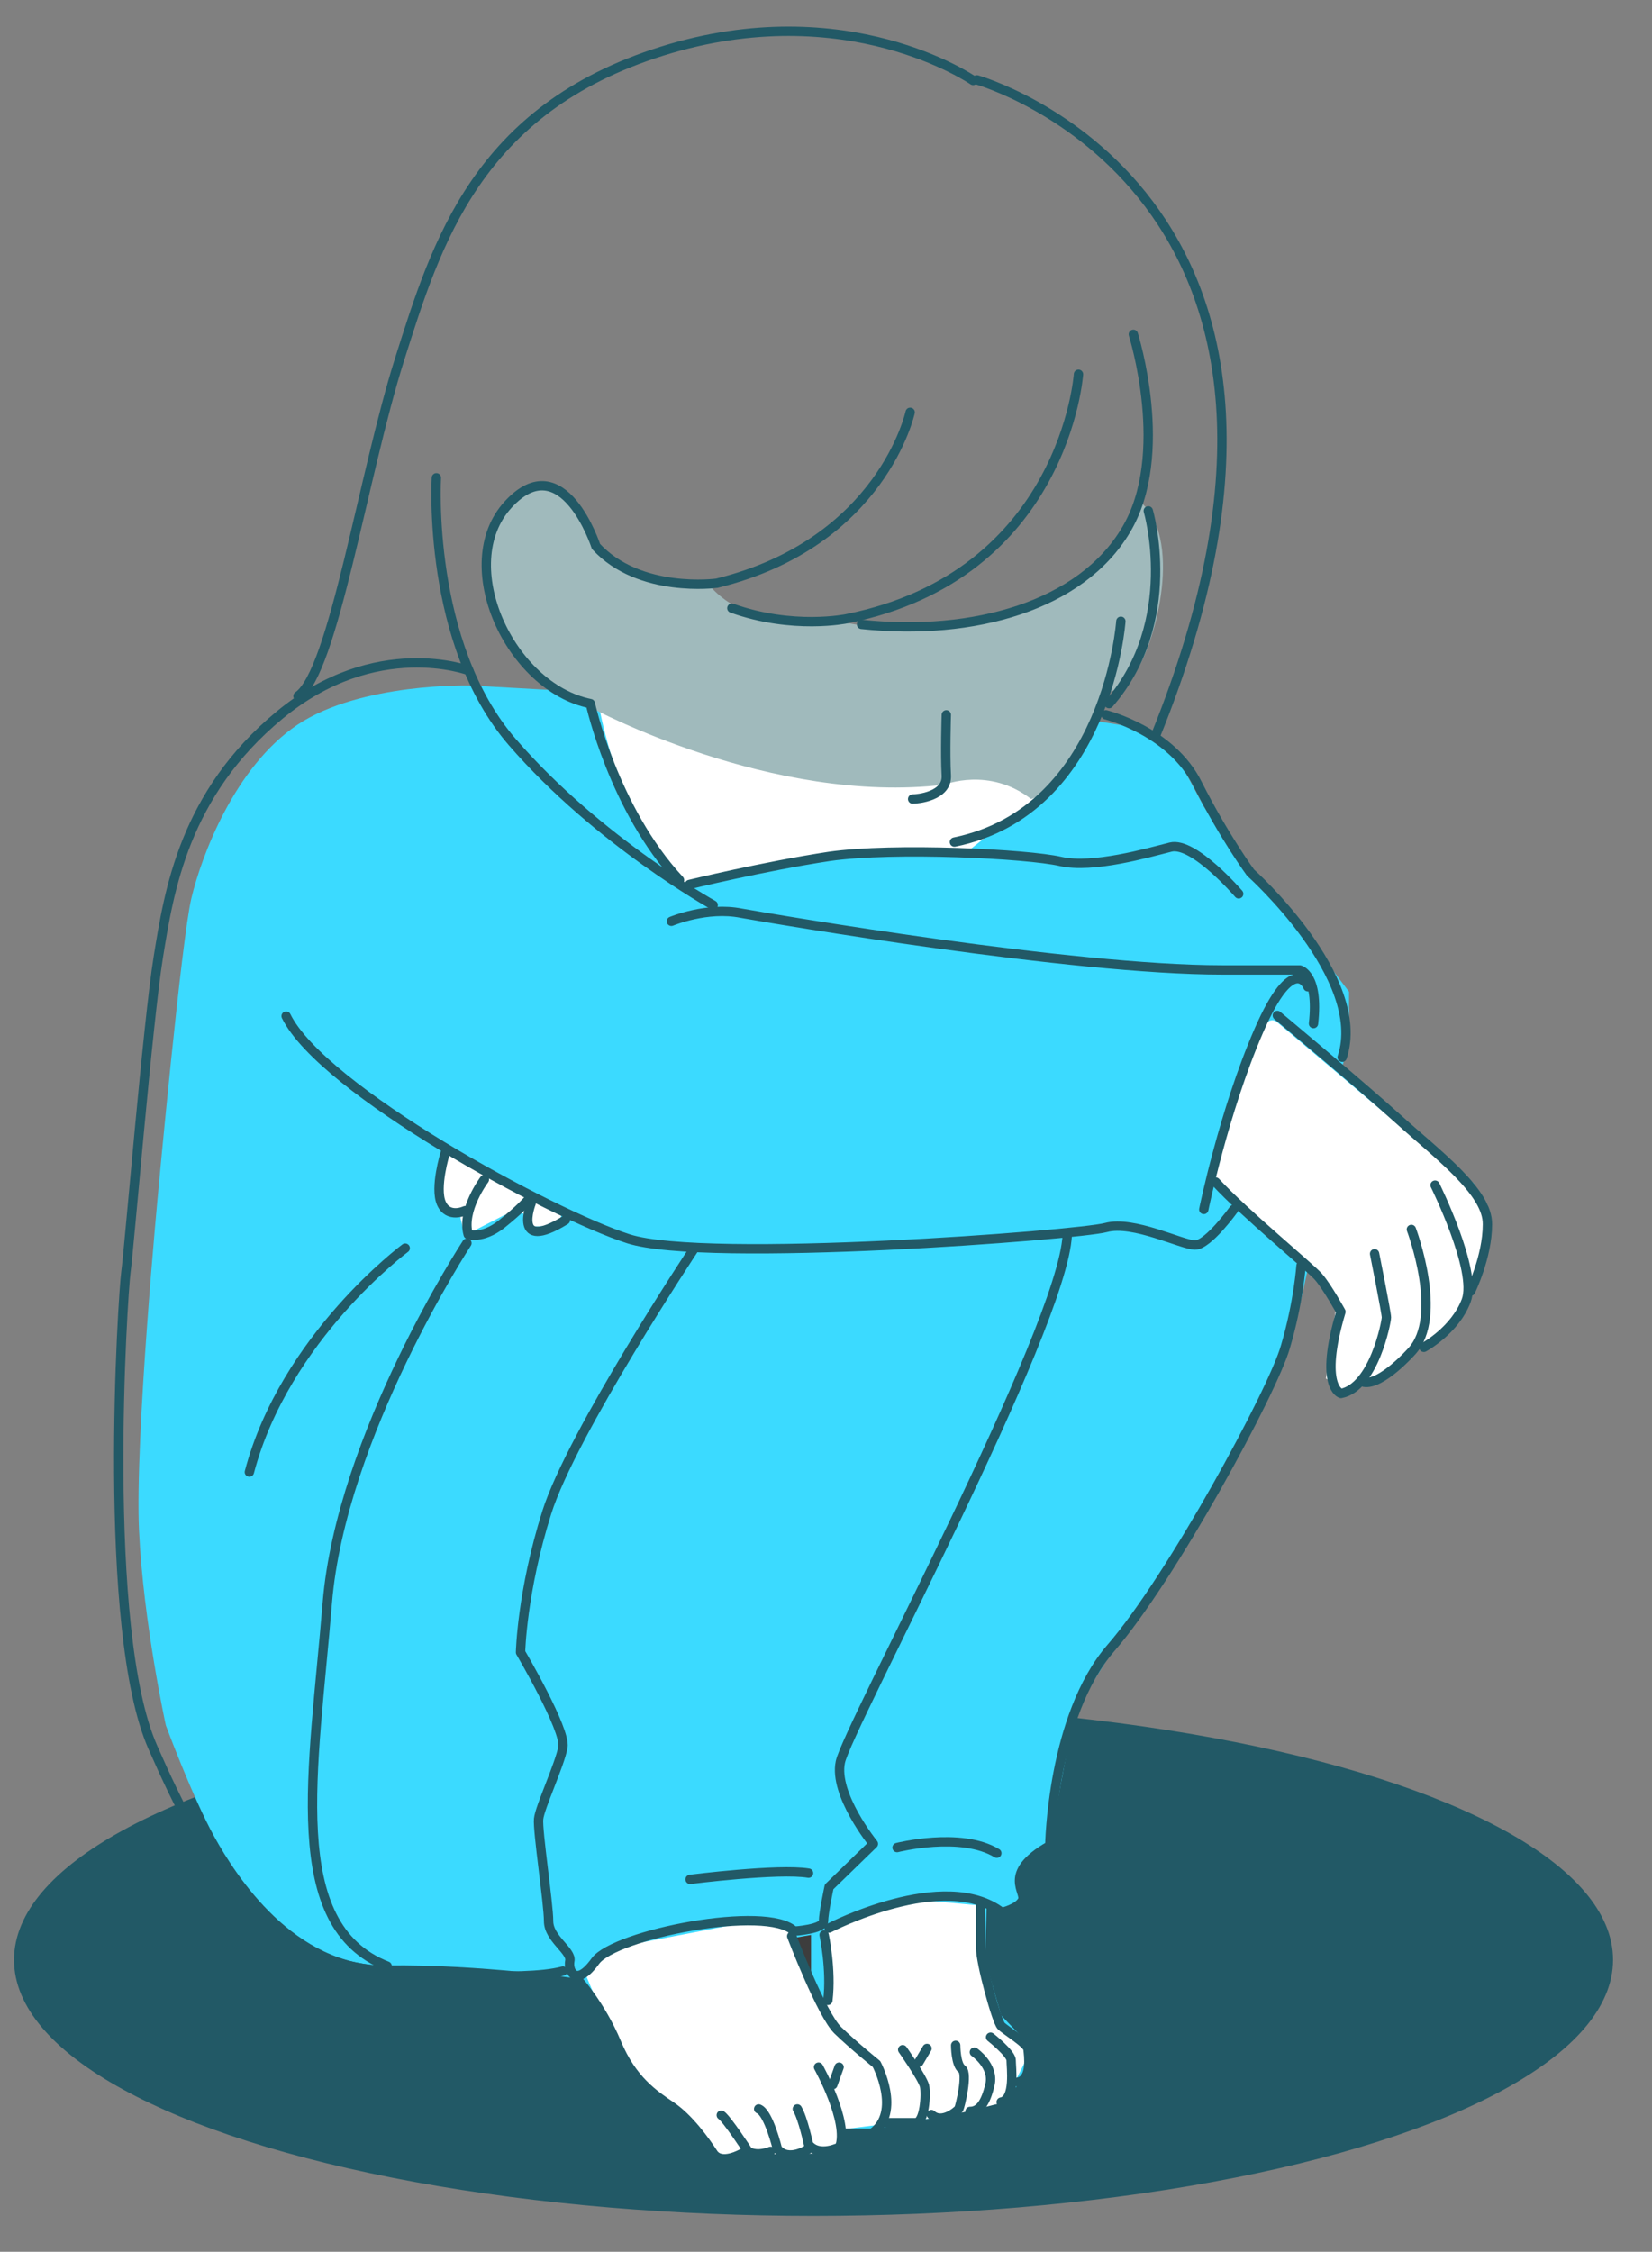
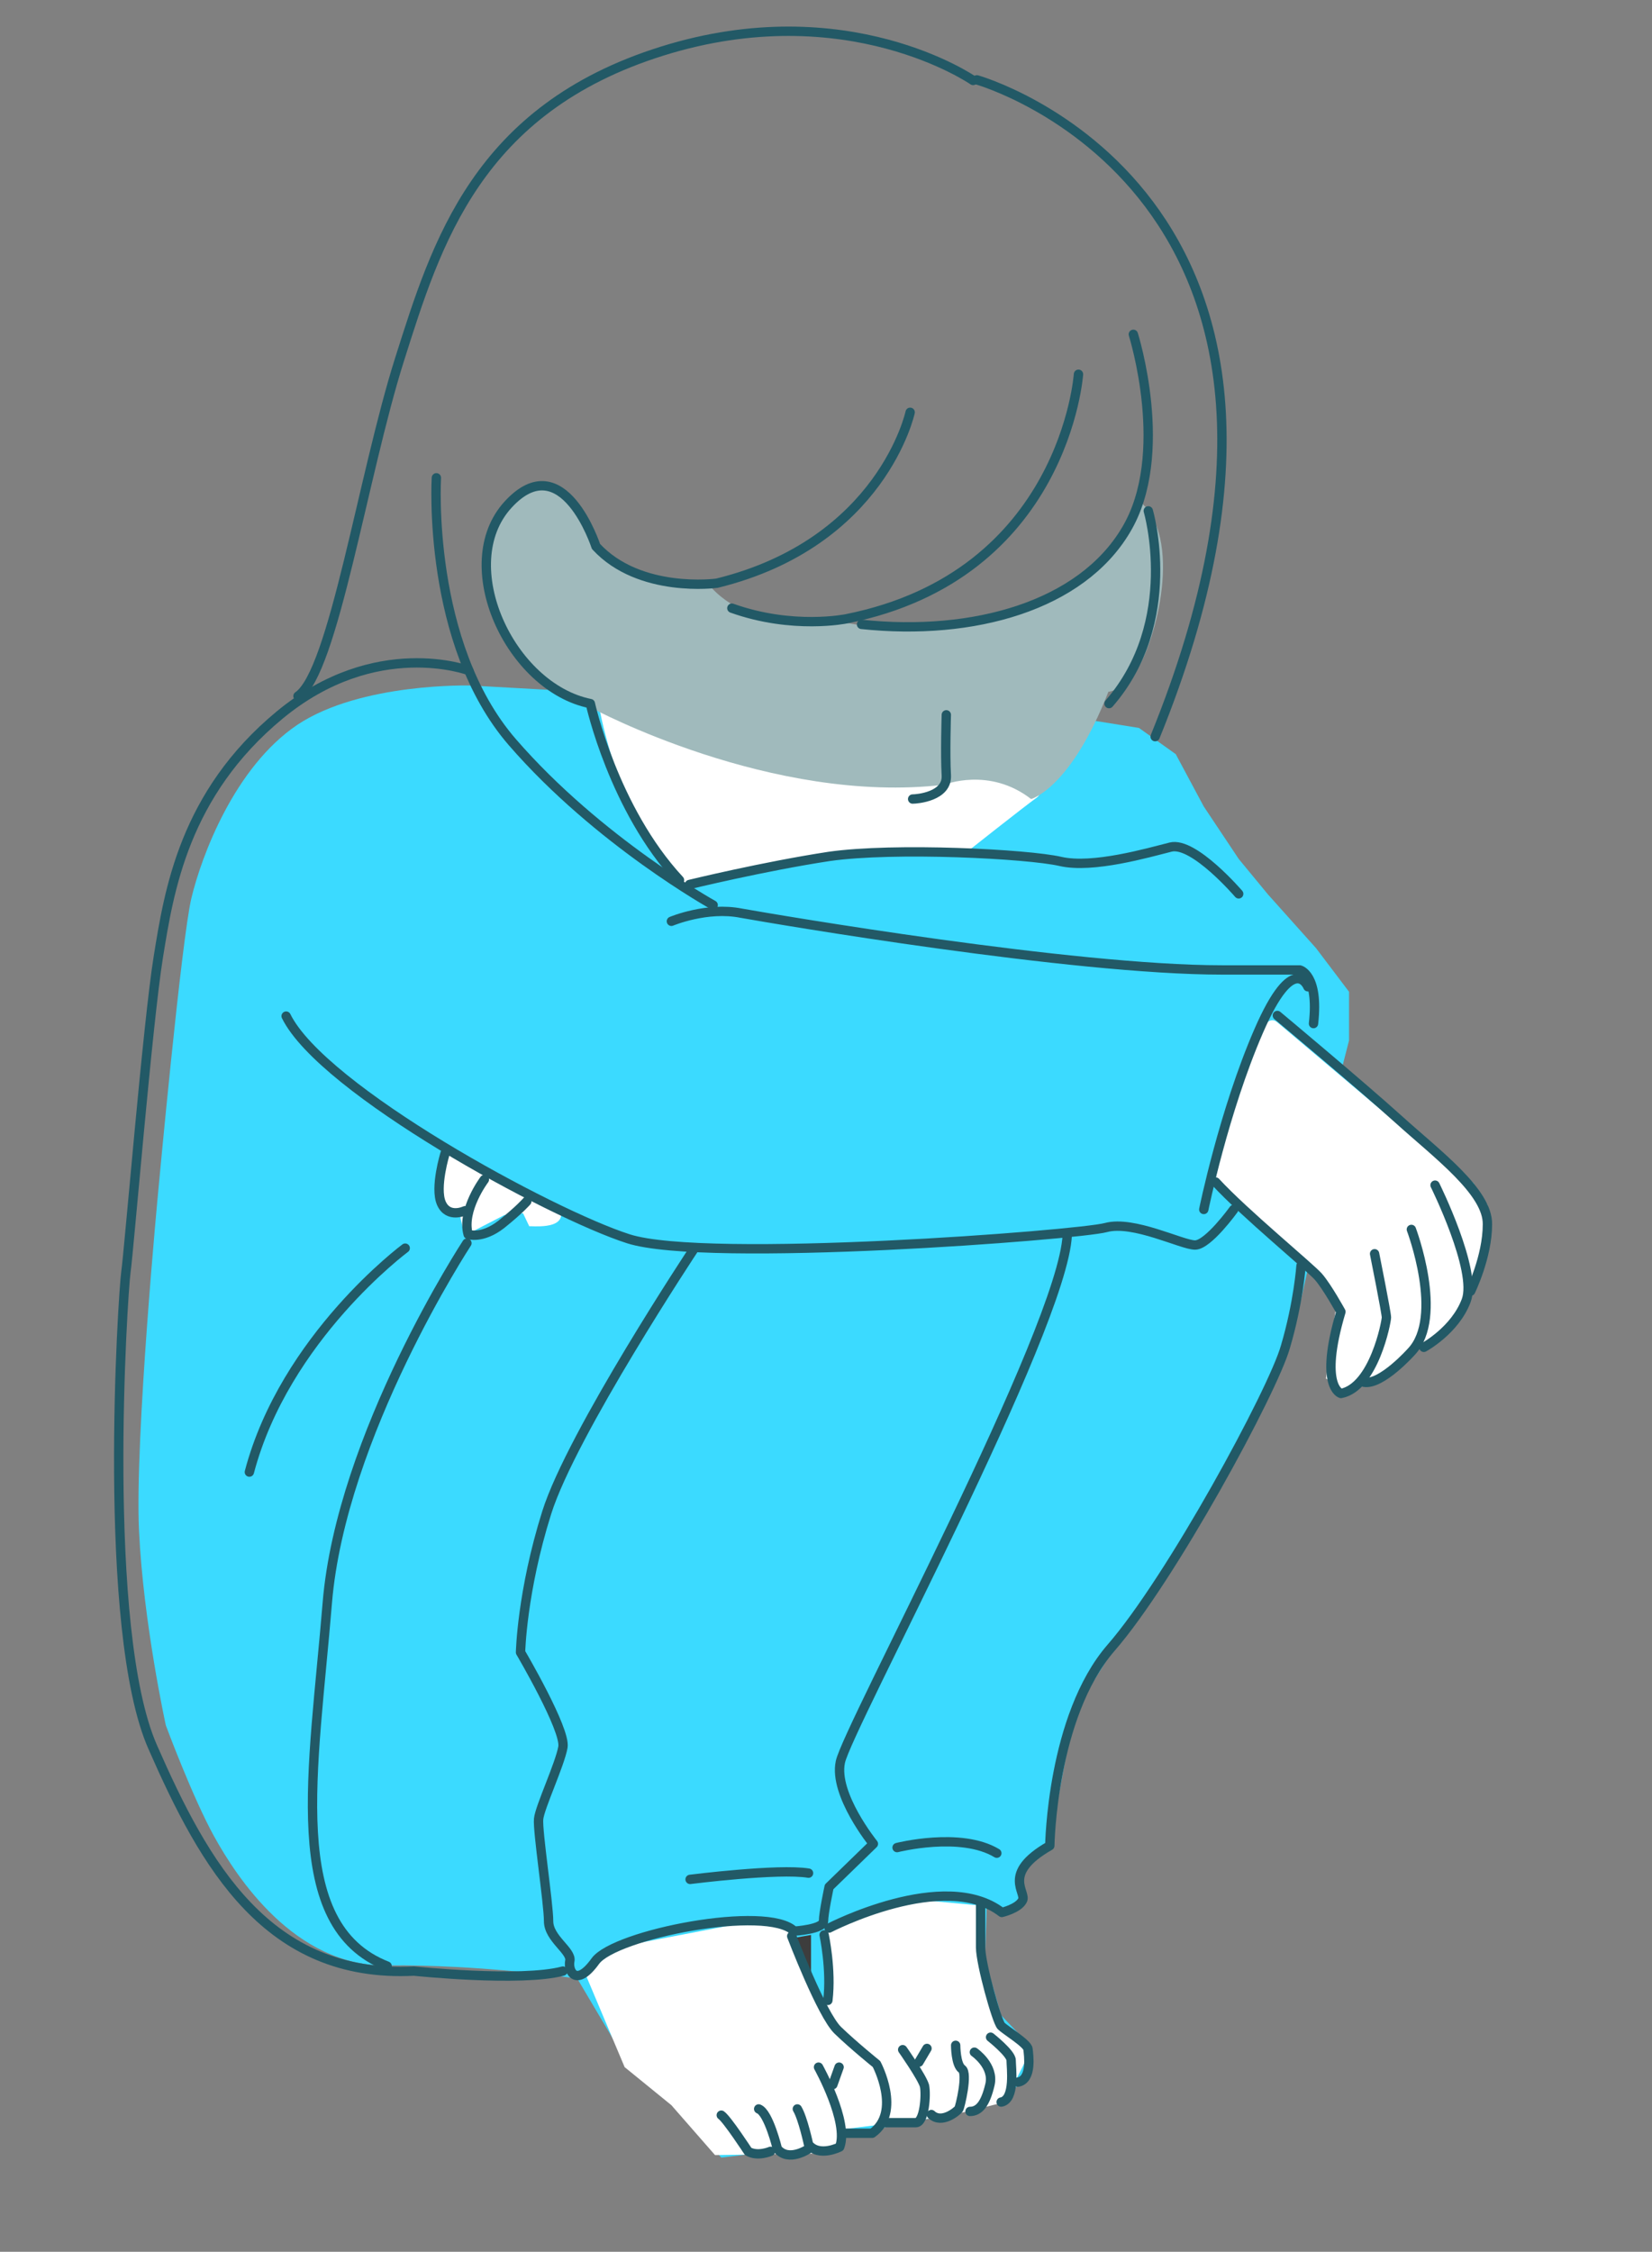
<svg xmlns="http://www.w3.org/2000/svg" id="_レイヤー_2" data-name=" レイヤー 2" version="1.1" viewBox="0 0 265 361">
  <rect x="0" y="0" width="265" height="361" fill="#808080" stroke="none" />
  <defs>
    <style>
		.cls-1 {
		 fill: #3d3d3d;
		}

		.cls-1, .cls-2, .cls-3, .cls-4 {
		 stroke-width: 0px;
		}

		.cls-2 {
		 fill: #3bdaff;
		}

		.cls-5 {
		 fill: #225966;
		 stroke-width: 1.1px;
		}

		.cls-5, .cls-6 {
		 stroke: #225966;
		 stroke-linecap: round;
		 stroke-linejoin: round;
		}

		.cls-3 {
		 fill: #a0babc;
		}

		.cls-6 {
		 fill: none;
		 stroke-width: 1.5px;
		}

		.cls-4 {
		 fill: #fff;
		}
	</style>
  </defs>
-   <ellipse class="cls-5" cx="130.5" cy="314.2" rx="127.7" ry="40.5" />
  <path class="cls-2" d="M188.6,120.9l-5.9-4.2-8.1-1.3-99.1-5.5s-17.6-.5-27.8,6.3c-10.1,6.8-15.4,21.1-17,27.8-1.6,6.7-5.3,46.8-5.3,46.8,0,0-3.8,39.8-3.1,54.6s4.3,31.2,4.3,31.2c0,0,4.3,11.6,7.8,17.9s12.8,20.8,27.7,20.6c14.9-.2,30.5,2.1,30.5,2.1l8.3,14,9,8.2,5.8,6.5,18.4-2.2,1.6-2.1,5.3-.4,5.9-1,7-1.9,5.1-2.1,2.7-.3,3.9-3.9-.6-4.3-4.4-4.6-2.6-9,.3-9.1,3.4,1.5,2.1-1.8.2-4.6,4.4-4.5,3.9-21.1,9.2-14.7,11.7-16.9,8.3-16.6,6.4-14.4,1.9-8.5,5.3,6.6-2.2,8.6,3,4.2,2.8-1.5,6.9-4.1,3.6-2.1,4.8-4.6,3.1-6.8,1.5-6.6-2.2-7.4-9.6-7.4-11.5-11.2,1.1-4.3v-7.8l-5.3-7-7.7-8.6-4.7-5.7-5.6-8.4-4.5-8.4h0Z" />
  <path class="cls-4" d="M95.8,111.7s1.6,10.4,6.1,18.9c4.4,8.4,7.6,11.6,7.6,11.6,0,0,31.4-8.2,45.2-5.3,0,0,9.6-7.6,11.7-9.1,2.1-1.6-5.2-8-5.2-8,0,0-55.5-14.8-65.4-8.1h0Z" />
  <path class="cls-4" d="M204.9,163.9l25,21.1,8.7,8.1s1,8.3-2.6,14.4-7.6,7.8-7.6,7.8l-8.4,6.2-4.1,1.6-3.2-2.1,1.8-12.8-9.7-9.3-10-8.9s5.7-29.9,10.1-26.1h0Z" />
  <path class="cls-4" d="M90,194.4l-18.4-10.5-1.2,9.1,3.3,1.5.8,3.6,6.4-3.3,3-.3,1,2.1c.2-.1,5.5.6,5.1-2.2h0Z" />
  <polygon class="cls-4" points="94 316.7 98.8 312.2 119.1 308.3 126.8 309.1 131.5 320.7 132.9 320.1 132.6 309.1 138.2 306.9 148.7 304.7 157.3 305.5 158.1 316.7 160.6 324.7 165.2 329 161.2 337 155.2 338.5 150.2 339.5 134.9 341.4 133.6 345.2 114.7 345.5 107.7 337.5 100.2 331.4 94 316.7" />
  <polygon class="cls-1" points="126.7 310.8 130.1 310.2 130.1 318.2 126.7 310.8" />
  <path class="cls-3" d="M95,85.9s-2.9-10.2-9.3-7.5-8.3,7-7.6,13.2c.7,6.2,1.8,17.1,16.8,21.9,0,0,28.9,15.6,56.6,12.3,0,0,7.2-2.9,13.9,2.3,0,0,6.3-1.6,12.4-17.2,0,0,1.9,0,4.4-3.3,2.6-3.3,7.8-20.3,1-26.9,0,0-4.5,10.8-15.1,15.1,0,0-14.7,8.1-34,3.7,0,0-13.7,2.5-20.6-6,.2.1-12.6,2-18.5-7.6h0Z" />
  <g>
    <path class="cls-6" d="M156.1,12.9s-20.2-14-49.9-4.7-36.2,30.8-42.1,49.4c-5.9,18.6-10.6,50.1-16.3,54" />
    <path class="cls-6" d="M70,76.6s-1.6,26.5,12.2,42.4,32.2,26.1,32.2,26.1" />
    <path class="cls-6" d="M146,66.1s-4.5,20.9-31,27.4c0,0-12.4,1.7-19.4-5.9,0,0-5.3-16.3-14.1-6.7-8.8,9.6.3,29.3,13.2,31.9,0,0,3.7,16.9,14.3,28.3" />
    <path class="cls-6" d="M117.4,97.5c9.8,3.5,18.4,1.7,18.4,1.7,35-7,37.2-39.2,37.2-39.2" />
    <path class="cls-6" d="M181.8,53.6s6.1,19.3-1.2,31.4c-7.2,12.1-24.4,17-42.4,15.1" />
    <path class="cls-6" d="M184.2,81.9s5.2,17.7-6.3,30.9" />
    <path class="cls-6" d="M156.7,12.8s64.1,18,28.6,105.3" />
-     <path class="cls-6" d="M179.8,99.6s-2.1,30.4-26.7,35.4" />
    <path class="cls-6" d="M151.8,114.6s-.2,6.3,0,9.7-4.7,3.8-5.4,3.8" />
-     <path class="cls-6" d="M177.4,114.6s10.5,2.6,14.7,11.1c4.3,8.5,8.5,14.2,8.5,14.2,0,0,18.9,16.9,14.7,29.6" />
    <path class="cls-6" d="M198.7,143.3s-7.2-8.4-10.9-7.5c-3.6.9-12.5,3.5-17.7,2.3s-26.6-2.3-37.1-.8c-10.5,1.6-22.4,4.5-22.4,4.5" />
    <path class="cls-6" d="M107.7,147.7s5.7-2.4,11.2-1.3c5.6,1,53.1,9.1,77.1,9.1h12.5s3.1.7,2.2,8.6" />
    <path class="cls-6" d="M209.8,158.2s-2.3-5.8-7.9,7.1c-5.6,12.9-8.8,28.6-8.8,28.6" />
    <path class="cls-6" d="M197.9,193.9s-4.1,5.7-6.2,5.7-9.9-4-14.3-2.8c-4.4,1.2-64.1,5.8-76.6,1.8-12.5-4-49.1-23.9-54.9-35.7" />
    <path class="cls-6" d="M204.9,162.8s13.3,11.1,19.5,16.7,14.3,11.6,14.2,16.8c0,5.2-2.7,10.7-2.7,10.7" />
    <path class="cls-6" d="M230.2,190s6.8,13.7,5,18.5-6.8,7.5-6.8,7.5" />
    <path class="cls-6" d="M226.4,197.1s5.3,14,0,19.6c0,0-4.8,5.4-7.6,4.9" />
    <path class="cls-6" d="M220.5,201s1.9,9.5,1.9,10.2-2,11.2-7.3,12.2c0,0-3.6-1,0-13.1,0,0-2.2-4-3.6-5.6-1.4-1.6-11.9-10.2-16.5-15.2" />
    <path class="cls-6" d="M75.2,107.5s-14.9-5.6-30.3,7.1c-15.4,12.7-17.8,28.3-19.5,38.8s-4.7,47-5.2,50.5-4,57.4,4.3,76.2c8.3,18.9,18.4,37.1,41.9,35.9,0,0,17.2,1.8,23.9,0" />
    <path class="cls-6" d="M71.4,184.9s-1.7,5.5-.6,8,3.8,1.2,3.8,1.2" />
    <path class="cls-6" d="M77.7,189.1s-3.7,4.9-2.6,8.8c0,0,2.2.8,5.3-1.6,3-2.4,4.1-3.7,4.1-3.7" />
-     <path class="cls-6" d="M85.2,192.9s-3.1,8,5.5,2.7" />
    <path class="cls-6" d="M65,200.1s-19.3,14.3-25,35.9" />
    <path class="cls-6" d="M74.9,199.3s-20.2,30.8-22.4,57.7-7,51.7,9.6,58.2" />
    <path class="cls-6" d="M111.4,200.1s-19.7,29.7-23.7,42.4-4.2,22.4-4.2,22.4c0,0,7.3,12.4,6.8,15.2s-3.7,9.6-3.9,11.5,1.6,13.6,1.6,16.4,3.8,4.8,3.4,6.4c-.3,1.6,1,4.3,4.1,0s27.6-9.1,31.9-4.8c0,0,4.7-.3,4.7-1.6s.9-5.5.9-5.5l7.1-6.9s-6.4-7.9-5.3-13.1c1-5.2,35.7-69.5,36.4-84.5" />
    <path class="cls-6" d="M110.7,301.3s14.2-1.8,19-1" />
    <path class="cls-6" d="M127,310.4s4.8,12.6,7.4,15.1c2.6,2.5,6.2,5.4,6.2,5.4,0,0,4.1,7.7-.7,11.1h-4.7" />
    <line class="cls-6" x1="134.6" y1="331.4" x2="133.6" y2="334.2" />
    <path class="cls-6" d="M131.3,331.4s4.9,8.8,3.4,12.8c0,0-3.3,1.7-5-.4,0,0-.9-4.2-1.8-5.7" />
    <path class="cls-6" d="M129.7,344.5s-3.2,2.2-5,0c0,0-1.4-5.8-3-6.4" />
    <path class="cls-6" d="M123.6,344.9s-2.1.9-3.6,0c0,0-3.4-5.2-4.3-5.8" />
-     <path class="cls-6" d="M119.1,345.2s-3.4,2-4.7,0-3.9-5.6-6.7-7.5-6.3-4.2-8.8-10.2-6.3-10.2-6.3-10.2" />
    <path class="cls-6" d="M132.2,310.2s1.2,5.6.6,10.5" />
    <line class="cls-6" x1="148.7" y1="328.4" x2="147.4" y2="330.6" />
    <path class="cls-6" d="M144.8,328.6s3.1,4.4,3.5,5.8c.3,1.4,0,5.9-1.4,5.9h-4.8" />
    <path class="cls-6" d="M153.3,327.9s0,3.1,1,3.8-.3,6.1-.5,6.4-2.7,2.5-4.4.9" />
    <path class="cls-6" d="M156.3,329s3.2,2.2,2.5,5.2-1.7,4.3-3.2,4.3" />
    <path class="cls-6" d="M158.9,326.6s3.3,2.6,3.3,3.7.7,6.3-1.6,6.7" />
    <path class="cls-6" d="M157.3,305.5v6.7c0,2.6,2.6,11.9,3.3,12.6s4.2,2.8,4.3,3.7.7,4.9-1.6,5.3" />
    <path class="cls-6" d="M133,309.1s18.5-9.6,27.7-2.5c0,0,2.6-.6,3.3-1.9.8-1.3-3.5-4.3,4.4-8.8,0,0,.3-20.7,9.8-31.7,9.6-11,26-41.2,28-48.3,2.1-7.1,2.5-13,2.5-13" />
    <path class="cls-6" d="M143.9,296.2s10.2-2.6,16,.9" />
  </g>
</svg>